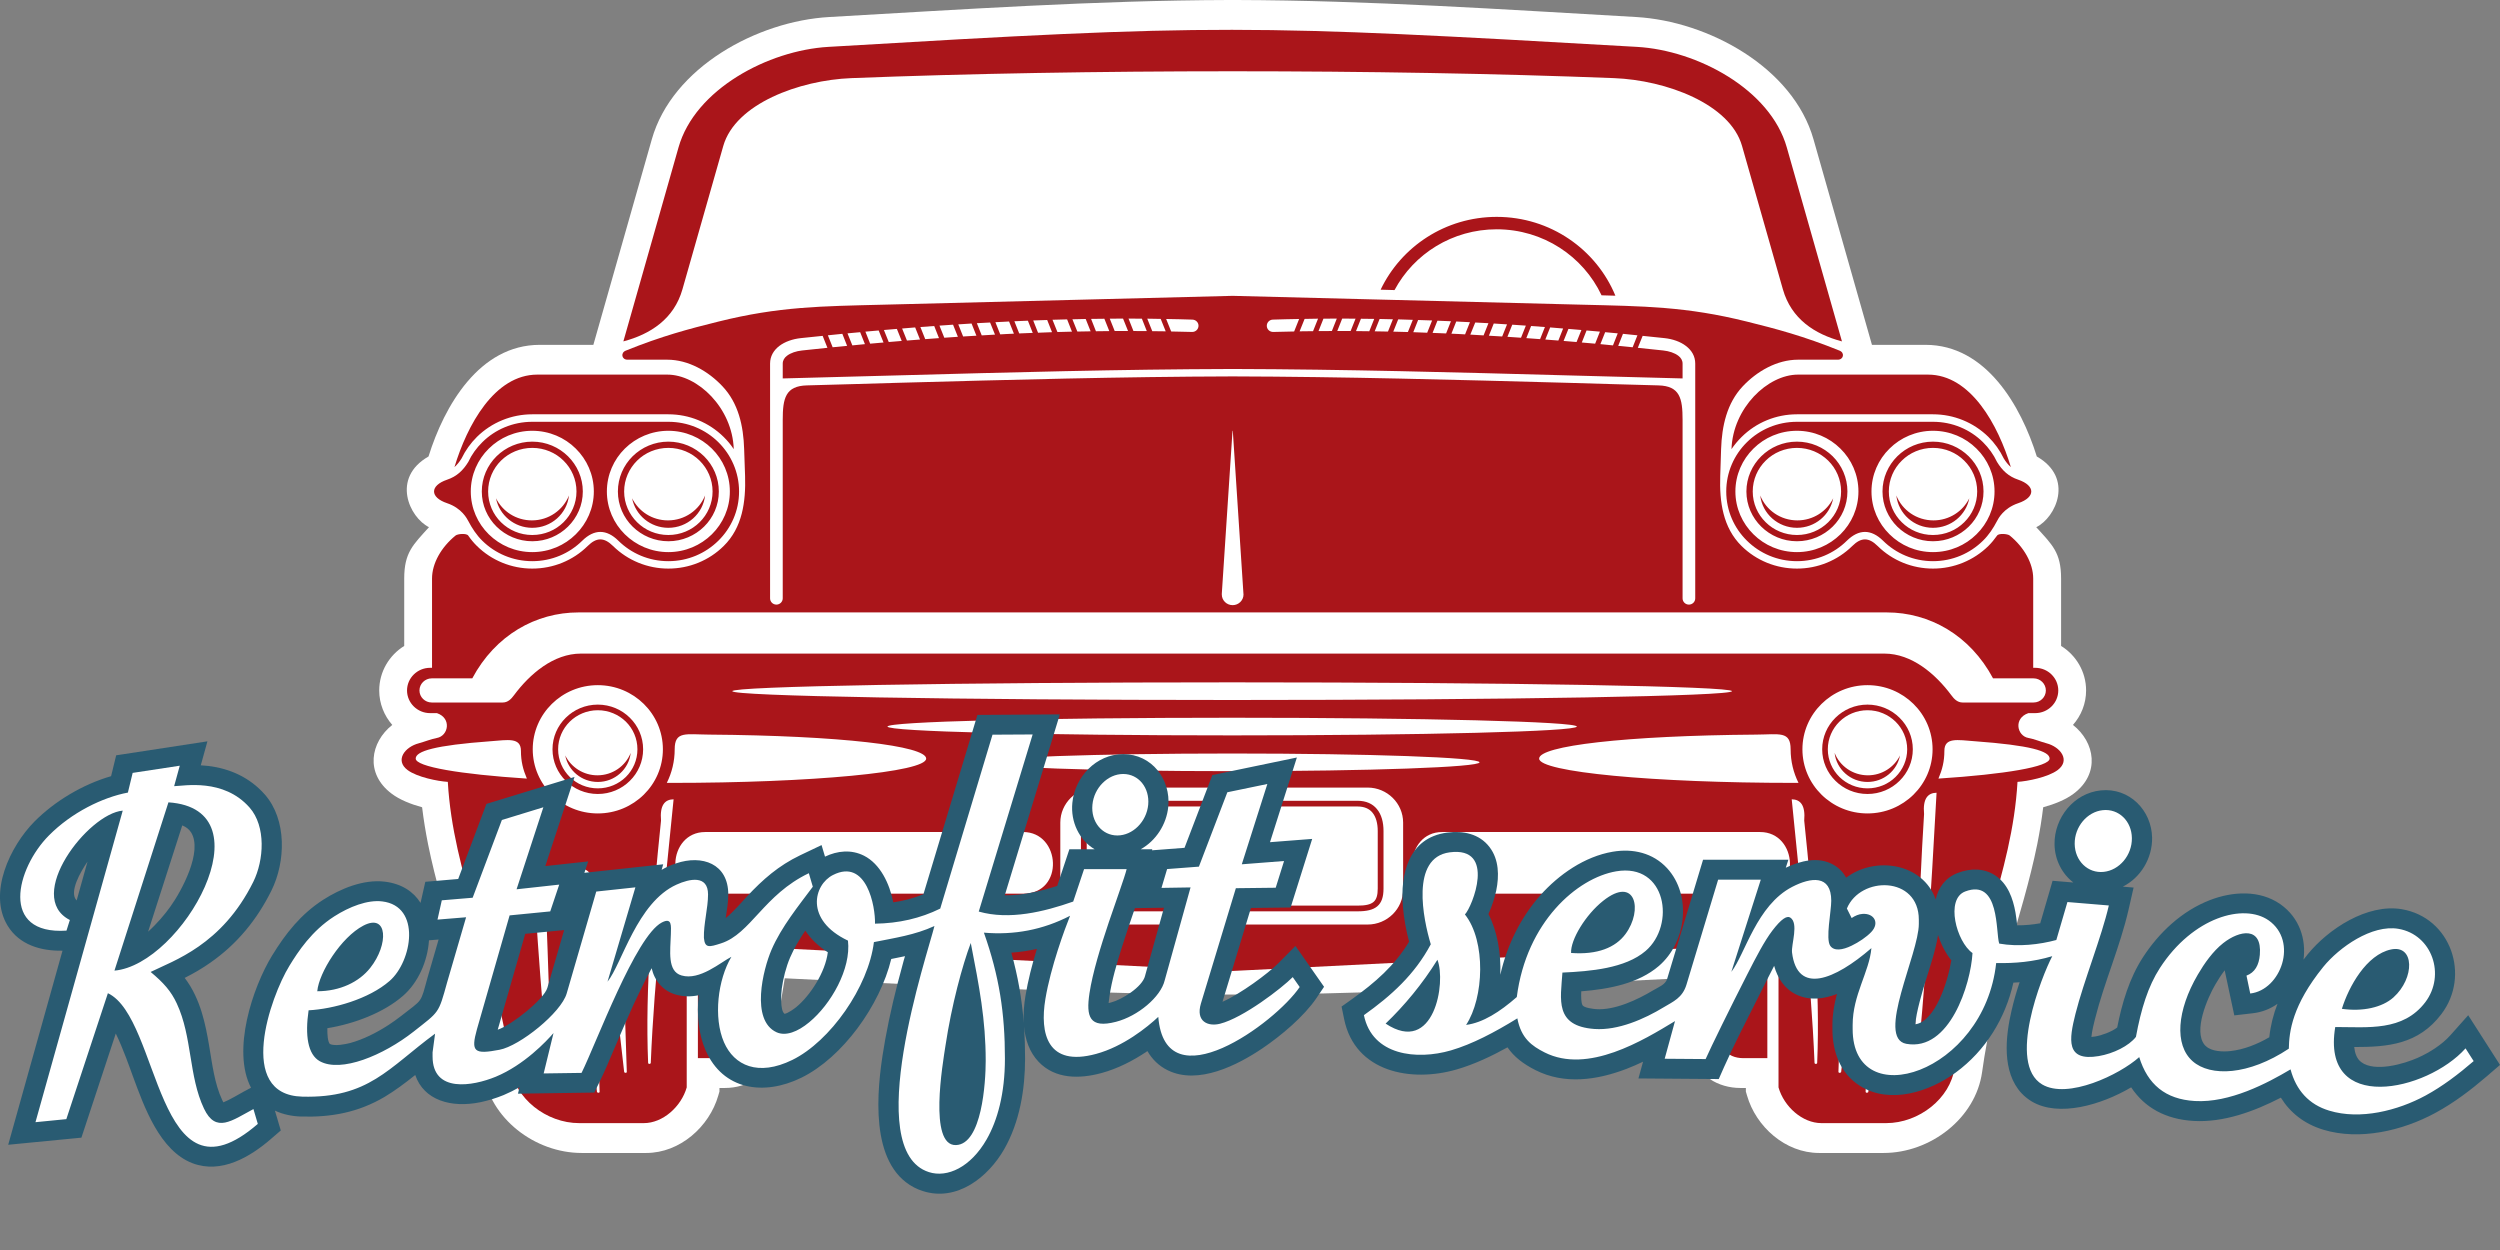
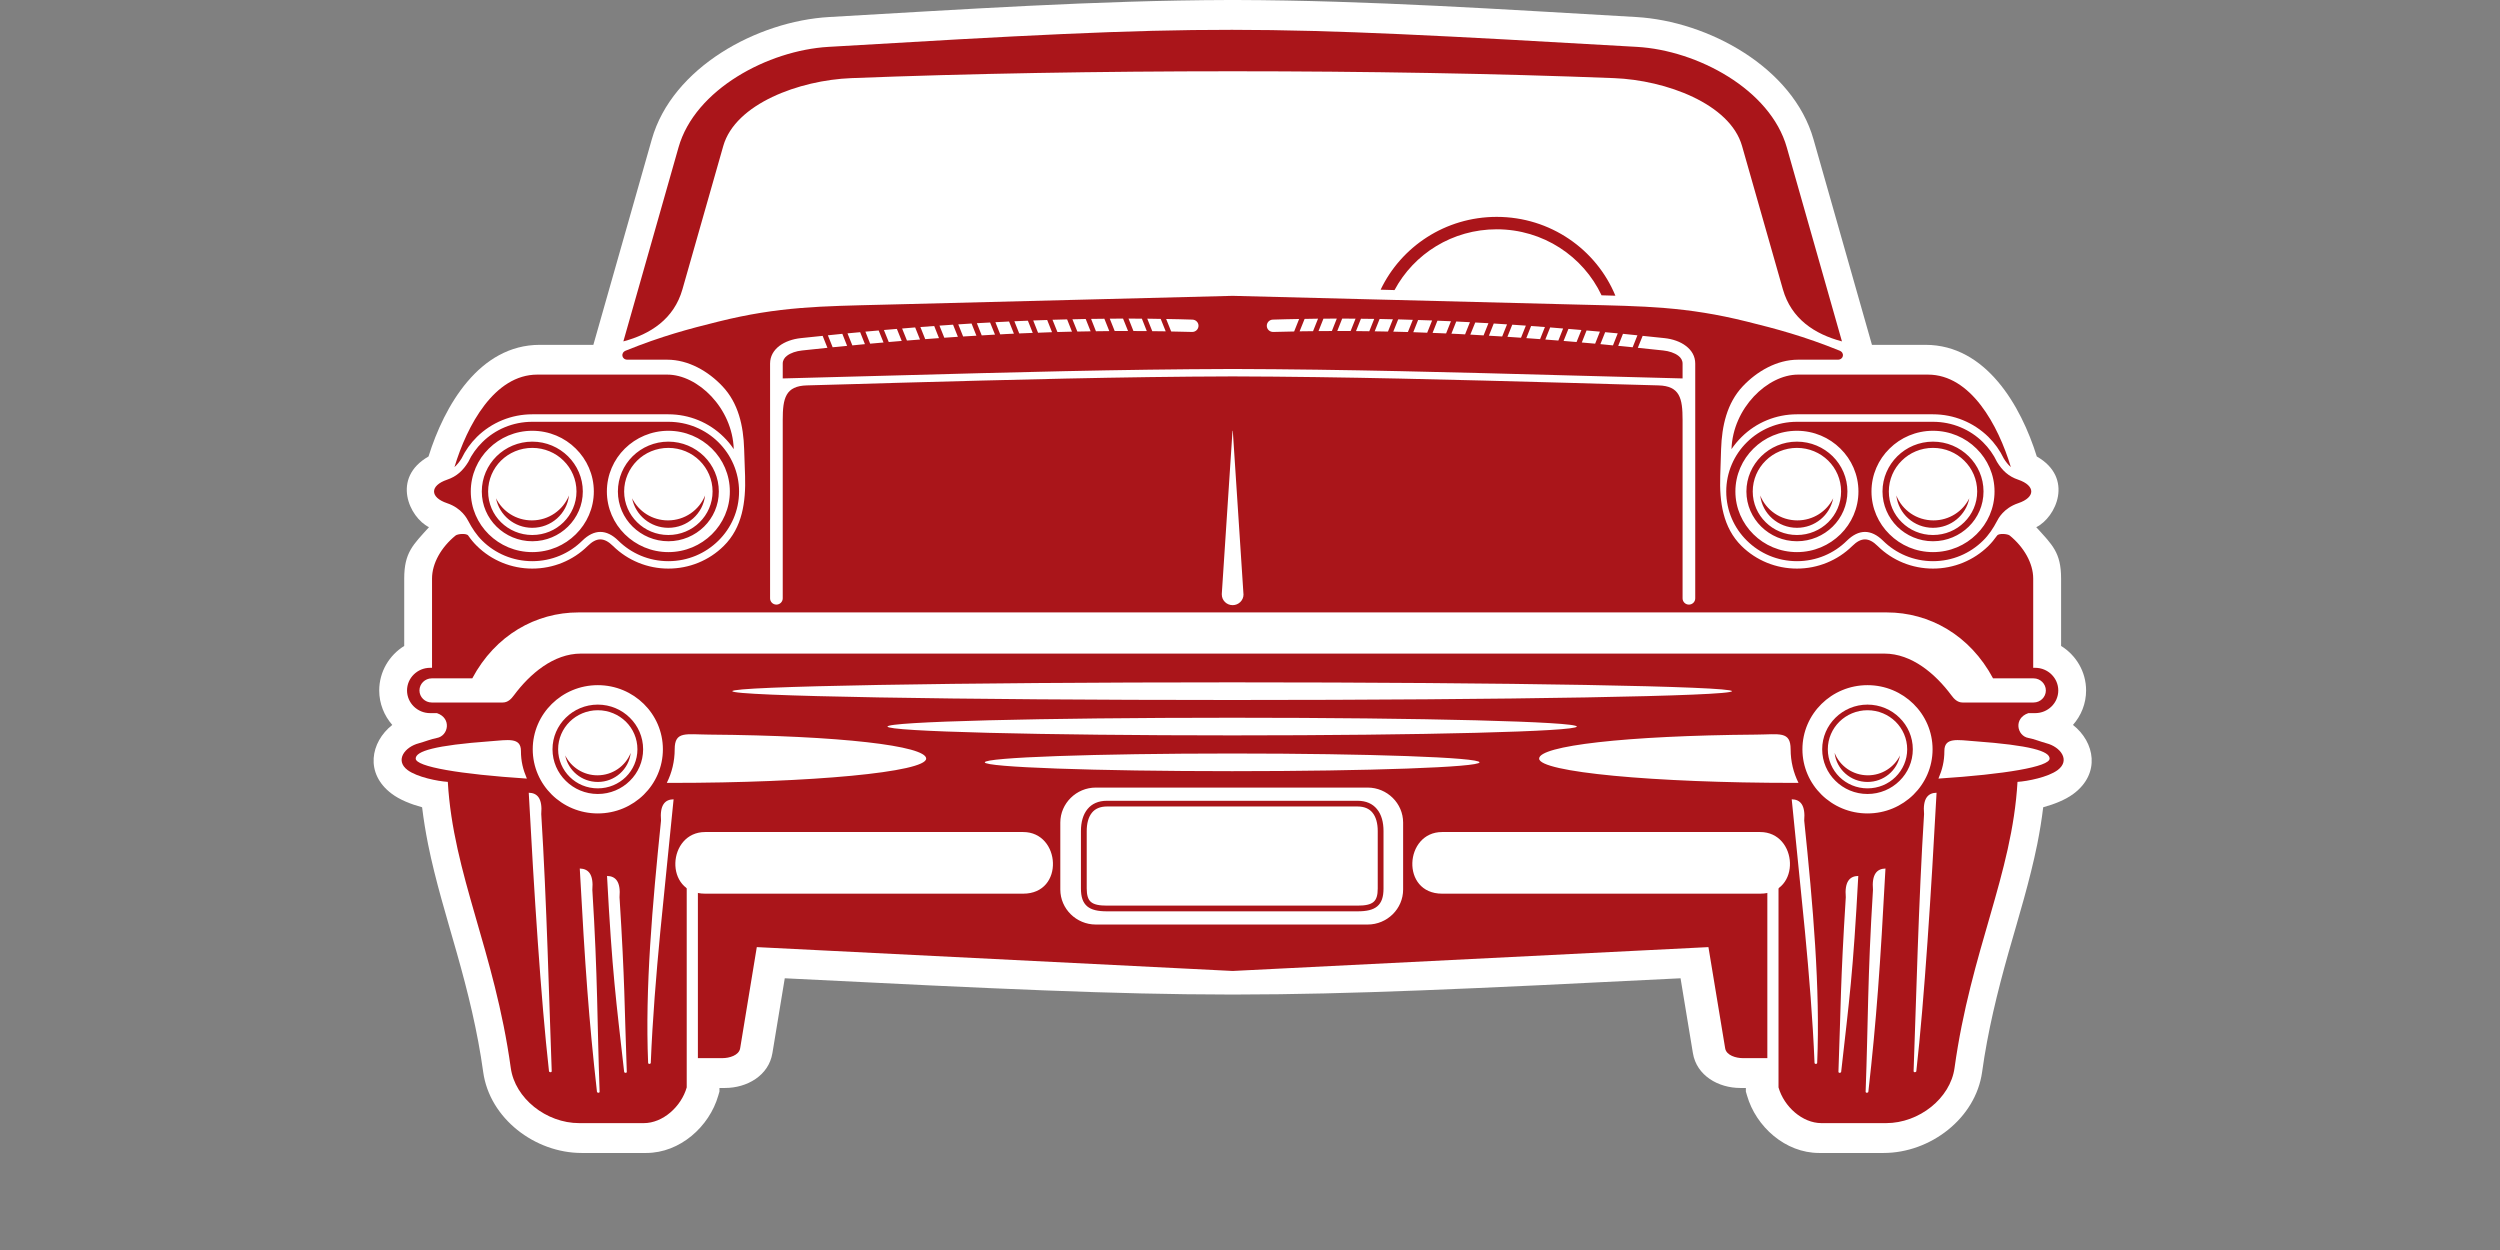
<svg xmlns="http://www.w3.org/2000/svg" width="32" height="16" viewBox="0 0 32 16" fill="none">
  <rect x="0" y="0" width="32" height="16" fill="#808080" stroke="none" />
  <path fill-rule="evenodd" clip-rule="evenodd" d="M5.485 5.843C5.005 6.117 5.24 6.624 5.491 6.748C5.286 6.975 5.174 7.072 5.174 7.406V8.268C4.982 8.387 4.854 8.598 4.854 8.838C4.854 9.006 4.917 9.16 5.021 9.279C4.741 9.5 4.669 9.901 5.013 10.159C5.113 10.235 5.256 10.293 5.403 10.333C5.422 10.491 5.448 10.649 5.479 10.805C5.573 11.274 5.716 11.733 5.846 12.193C5.99 12.7 6.113 13.2 6.185 13.722C6.267 14.317 6.848 14.758 7.445 14.758H8.272C8.703 14.758 9.08 14.421 9.194 14.023L9.209 13.972V13.926H9.281C9.559 13.926 9.84 13.769 9.887 13.479L10.045 12.522C12.775 12.659 14.263 12.728 15.729 12.73L15.756 12.73H15.8L15.826 12.73C17.293 12.728 18.781 12.659 21.511 12.522L21.669 13.479C21.716 13.769 21.997 13.926 22.275 13.926H22.347V13.972L22.362 14.023C22.476 14.421 22.852 14.758 23.284 14.758H24.11C24.707 14.758 25.288 14.317 25.371 13.722C25.443 13.2 25.566 12.7 25.709 12.193C25.84 11.733 25.982 11.274 26.077 10.805C26.108 10.649 26.134 10.491 26.153 10.333C26.299 10.293 26.442 10.235 26.543 10.159C26.887 9.901 26.815 9.5 26.534 9.279C26.639 9.16 26.702 9.006 26.702 8.838C26.702 8.598 26.574 8.387 26.382 8.268V7.406C26.382 7.072 26.27 6.975 26.064 6.748C26.316 6.624 26.551 6.117 26.071 5.843C25.87 5.197 25.422 4.414 24.647 4.414H23.961L23.213 1.784C22.951 0.862 21.863 0.271 20.944 0.218C19.246 0.121 17.528 0.005 15.826 0V1.26491e-05L15.778 6.45872e-05L15.729 1.26491e-05V0C14.028 0.005 12.31 0.121 10.612 0.218C9.693 0.271 8.604 0.862 8.343 1.784L7.595 4.414H6.909C6.134 4.414 5.686 5.197 5.485 5.843Z" fill="white" />
  <path fill-rule="evenodd" clip-rule="evenodd" d="M10.897 1C10.23 1.026 9.412 1.329 9.258 1.868L8.735 3.704C8.627 4.082 8.328 4.277 7.979 4.37L8.685 1.887C8.896 1.142 9.834 0.645 10.603 0.6C15.574 0.305 15.96 0.313 20.953 0.6C21.722 0.644 22.66 1.142 22.871 1.887L23.577 4.37C23.227 4.277 22.929 4.082 22.821 3.704L22.298 1.868C22.144 1.329 21.326 1.026 20.659 1C17.665 0.883 13.891 0.883 10.897 1ZM23.546 4.488C23.089 4.303 22.739 4.21 22.363 4.117C21.582 3.922 21.039 3.92 20.249 3.9L15.784 3.787V3.787L15.778 3.787L15.772 3.787V3.787L11.306 3.9C10.517 3.92 9.974 3.922 9.193 4.117C8.817 4.21 8.467 4.303 8.01 4.488C7.94 4.516 7.958 4.604 8.031 4.604H8.541C8.812 4.604 9.068 4.753 9.248 4.945C9.452 5.161 9.516 5.452 9.525 5.748L9.537 6.093C9.547 6.423 9.503 6.753 9.263 6.989C9.075 7.175 8.822 7.278 8.555 7.278C8.289 7.278 8.035 7.174 7.847 6.989C7.732 6.876 7.636 6.876 7.522 6.989C7.333 7.175 7.08 7.278 6.813 7.278C6.547 7.278 6.293 7.174 6.105 6.989C6.063 6.948 6.026 6.903 5.993 6.855C5.972 6.824 5.859 6.832 5.831 6.855C5.648 7.004 5.53 7.21 5.53 7.406V8.548H5.505C5.343 8.548 5.21 8.678 5.21 8.838C5.21 8.998 5.343 9.128 5.505 9.128H5.593C5.785 9.194 5.739 9.42 5.592 9.446C5.52 9.459 5.438 9.493 5.361 9.514C5.183 9.56 5.051 9.731 5.216 9.856C5.339 9.948 5.605 10 5.732 10.008C5.8 11.194 6.33 12.168 6.538 13.67C6.591 14.057 6.99 14.376 7.414 14.376H8.241C8.484 14.376 8.719 14.166 8.79 13.919V10.988H8.933V13.544H9.25C9.332 13.544 9.459 13.51 9.474 13.418L9.687 12.123L15.772 12.428V12.428L15.778 12.428L15.784 12.428V12.428L21.868 12.123L22.082 13.418C22.097 13.51 22.224 13.544 22.306 13.544H22.622V10.988H22.765V13.919C22.836 14.166 23.071 14.376 23.315 14.376H24.142C24.566 14.376 24.965 14.057 25.018 13.67C25.226 12.168 25.756 11.194 25.824 10.008C25.951 10 26.217 9.948 26.339 9.856C26.505 9.731 26.373 9.56 26.195 9.514C26.118 9.493 26.036 9.459 25.964 9.446C25.817 9.42 25.77 9.194 25.963 9.128H26.051C26.213 9.128 26.346 8.998 26.346 8.838C26.346 8.678 26.213 8.548 26.051 8.548H26.025V7.406C26.025 7.21 25.907 7.004 25.725 6.855C25.697 6.832 25.584 6.824 25.563 6.855C25.529 6.903 25.492 6.948 25.451 6.989C25.262 7.174 25.009 7.278 24.742 7.278C24.476 7.278 24.223 7.175 24.034 6.989C23.92 6.876 23.823 6.876 23.709 6.989C23.521 7.174 23.267 7.278 23.001 7.278C22.734 7.278 22.481 7.175 22.292 6.989C22.053 6.753 22.008 6.423 22.019 6.093L22.03 5.748C22.04 5.452 22.104 5.161 22.307 4.945C22.488 4.753 22.744 4.604 23.015 4.604H23.524C23.598 4.604 23.616 4.516 23.546 4.488ZM8.541 4.795H6.878C6.329 4.795 5.979 5.442 5.817 5.979C5.852 5.948 5.881 5.911 5.908 5.868C5.957 5.766 6.024 5.672 6.105 5.592C6.293 5.407 6.547 5.303 6.813 5.303H8.555C8.822 5.303 9.075 5.407 9.263 5.593C9.312 5.641 9.355 5.693 9.392 5.749C9.375 5.222 8.931 4.795 8.541 4.795ZM6.813 5.399C6.564 5.399 6.337 5.498 6.174 5.66C6.1 5.733 6.038 5.818 5.994 5.913C5.927 6.022 5.846 6.099 5.723 6.14C5.5 6.216 5.5 6.366 5.723 6.441C5.911 6.504 5.978 6.64 5.994 6.669C6.042 6.761 6.1 6.849 6.173 6.921C6.337 7.083 6.564 7.183 6.813 7.183C7.063 7.183 7.289 7.083 7.453 6.921C7.607 6.77 7.764 6.772 7.915 6.921C8.079 7.083 8.305 7.183 8.555 7.183C8.805 7.183 9.031 7.083 9.195 6.921C9.359 6.76 9.46 6.537 9.46 6.291C9.46 6.045 9.358 5.821 9.195 5.66C9.031 5.498 8.805 5.399 8.555 5.399H6.813ZM6.813 5.514C6.596 5.514 6.399 5.601 6.257 5.742C6.114 5.882 6.026 6.077 6.026 6.291C6.026 6.505 6.114 6.699 6.256 6.839C6.399 6.98 6.596 7.067 6.813 7.067C7.031 7.067 7.228 6.98 7.37 6.839C7.512 6.699 7.601 6.505 7.601 6.291C7.601 6.076 7.512 5.882 7.37 5.742C7.228 5.601 7.031 5.514 6.813 5.514ZM8.555 5.514C8.338 5.514 8.141 5.601 7.998 5.742C7.856 5.882 7.768 6.077 7.768 6.291C7.768 6.505 7.856 6.699 7.998 6.839C8.141 6.98 8.338 7.067 8.555 7.067C8.772 7.067 8.969 6.98 9.112 6.839C9.254 6.699 9.342 6.505 9.342 6.291C9.342 6.076 9.254 5.882 9.112 5.742C8.969 5.601 8.772 5.514 8.555 5.514ZM6.813 5.653C6.635 5.653 6.473 5.725 6.356 5.84C6.239 5.956 6.167 6.115 6.167 6.291C6.167 6.467 6.239 6.626 6.356 6.741C6.473 6.856 6.635 6.928 6.813 6.928C6.992 6.928 7.153 6.856 7.27 6.741C7.387 6.626 7.46 6.467 7.46 6.291C7.46 6.115 7.387 5.956 7.27 5.84C7.153 5.725 6.992 5.653 6.813 5.653ZM6.349 6.378C6.391 6.594 6.583 6.756 6.813 6.756C7.057 6.756 7.257 6.575 7.283 6.342C7.208 6.529 7.024 6.661 6.808 6.661C6.606 6.661 6.432 6.546 6.349 6.378ZM6.413 5.896C6.516 5.795 6.657 5.733 6.813 5.733C6.969 5.733 7.111 5.795 7.213 5.896C7.316 5.997 7.379 6.137 7.379 6.291C7.379 6.445 7.315 6.584 7.213 6.685C7.111 6.786 6.969 6.848 6.813 6.848C6.657 6.848 6.516 6.786 6.413 6.685C6.311 6.584 6.248 6.445 6.248 6.291C6.248 6.137 6.311 5.997 6.413 5.896ZM8.555 5.653C8.377 5.653 8.215 5.725 8.098 5.84C7.981 5.956 7.909 6.115 7.909 6.291C7.909 6.467 7.981 6.626 8.098 6.741C8.215 6.856 8.377 6.928 8.555 6.928C8.733 6.928 8.895 6.856 9.012 6.741C9.129 6.626 9.201 6.467 9.201 6.291C9.201 6.115 9.129 5.956 9.012 5.84C8.895 5.725 8.733 5.653 8.555 5.653ZM8.091 6.378C8.133 6.594 8.325 6.756 8.555 6.756C8.798 6.756 8.999 6.575 9.025 6.342C8.95 6.529 8.766 6.661 8.55 6.661C8.348 6.661 8.174 6.546 8.091 6.378ZM8.155 5.896C8.257 5.795 8.399 5.733 8.555 5.733C8.711 5.733 8.853 5.795 8.955 5.896C9.057 5.997 9.121 6.137 9.121 6.291C9.121 6.445 9.057 6.584 8.955 6.685C8.853 6.786 8.711 6.848 8.555 6.848C8.399 6.848 8.257 6.786 8.155 6.685C8.053 6.584 7.989 6.445 7.989 6.291C7.989 6.137 8.053 5.997 8.155 5.896ZM23.015 4.795H24.678C25.227 4.795 25.577 5.442 25.739 5.979C25.704 5.948 25.674 5.911 25.648 5.868C25.599 5.766 25.532 5.672 25.451 5.592C25.262 5.407 25.009 5.303 24.742 5.303H23.001C22.734 5.303 22.481 5.407 22.293 5.593C22.244 5.641 22.201 5.693 22.163 5.749C22.181 5.222 22.625 4.795 23.015 4.795ZM24.742 5.399C24.992 5.399 25.218 5.498 25.382 5.66C25.456 5.733 25.517 5.818 25.562 5.913C25.628 6.022 25.71 6.099 25.833 6.14C26.056 6.216 26.056 6.366 25.833 6.441C25.645 6.504 25.577 6.64 25.562 6.669C25.514 6.761 25.456 6.849 25.382 6.921C25.218 7.083 24.992 7.183 24.742 7.183C24.493 7.183 24.266 7.083 24.103 6.921C23.949 6.77 23.792 6.772 23.64 6.921C23.477 7.083 23.25 7.183 23.001 7.183C22.751 7.183 22.525 7.083 22.361 6.921C22.197 6.76 22.096 6.537 22.096 6.291C22.096 6.045 22.197 5.821 22.361 5.66C22.525 5.498 22.751 5.399 23.001 5.399H24.742ZM24.742 5.514C24.96 5.514 25.157 5.601 25.299 5.742C25.442 5.882 25.53 6.077 25.53 6.291C25.53 6.505 25.442 6.699 25.299 6.839C25.157 6.98 24.96 7.067 24.742 7.067C24.525 7.067 24.328 6.98 24.186 6.839C24.043 6.699 23.955 6.505 23.955 6.291C23.955 6.076 24.043 5.882 24.186 5.742C24.328 5.601 24.525 5.514 24.742 5.514ZM23.001 5.514C23.218 5.514 23.415 5.601 23.557 5.742C23.7 5.882 23.788 6.077 23.788 6.291C23.788 6.505 23.7 6.699 23.558 6.839C23.415 6.98 23.218 7.067 23.001 7.067C22.783 7.067 22.586 6.98 22.444 6.839C22.302 6.699 22.213 6.505 22.213 6.291C22.213 6.076 22.302 5.882 22.444 5.742C22.586 5.601 22.783 5.514 23.001 5.514ZM24.742 5.653C24.921 5.653 25.082 5.725 25.199 5.84C25.317 5.956 25.389 6.115 25.389 6.291C25.389 6.467 25.317 6.626 25.2 6.741C25.082 6.856 24.921 6.928 24.742 6.928C24.564 6.928 24.402 6.856 24.285 6.741C24.169 6.626 24.096 6.467 24.096 6.291C24.096 6.115 24.169 5.956 24.286 5.84C24.402 5.725 24.564 5.653 24.742 5.653ZM25.207 6.378C25.165 6.594 24.973 6.756 24.742 6.756C24.499 6.756 24.299 6.575 24.273 6.342C24.347 6.529 24.532 6.661 24.748 6.661C24.95 6.661 25.124 6.546 25.207 6.378ZM25.142 5.896C25.04 5.795 24.899 5.733 24.742 5.733C24.586 5.733 24.445 5.795 24.343 5.896C24.24 5.997 24.177 6.137 24.177 6.291C24.177 6.445 24.24 6.584 24.343 6.685C24.445 6.786 24.586 6.848 24.742 6.848C24.899 6.848 25.04 6.786 25.142 6.685C25.245 6.584 25.308 6.445 25.308 6.291C25.308 6.137 25.245 5.997 25.142 5.896ZM23.001 5.653C23.179 5.653 23.341 5.725 23.458 5.84C23.575 5.956 23.647 6.115 23.647 6.291C23.647 6.467 23.575 6.626 23.458 6.741C23.341 6.856 23.179 6.928 23.001 6.928C22.822 6.928 22.661 6.856 22.544 6.741C22.427 6.626 22.354 6.467 22.354 6.291C22.354 6.115 22.427 5.956 22.544 5.84C22.661 5.725 22.822 5.653 23.001 5.653ZM23.465 6.378C23.423 6.594 23.231 6.756 23.001 6.756C22.758 6.756 22.557 6.575 22.531 6.342C22.605 6.529 22.79 6.661 23.006 6.661C23.208 6.661 23.382 6.546 23.465 6.378ZM23.401 5.896C23.298 5.795 23.157 5.733 23.001 5.733C22.845 5.733 22.703 5.795 22.601 5.896C22.498 5.997 22.435 6.137 22.435 6.291C22.435 6.445 22.498 6.584 22.601 6.685C22.703 6.786 22.845 6.848 23.001 6.848C23.157 6.848 23.298 6.786 23.401 6.685C23.503 6.584 23.566 6.445 23.566 6.291C23.566 6.137 23.503 5.997 23.401 5.896ZM19.158 2.776C19.845 2.776 20.433 3.193 20.677 3.785C20.619 3.783 20.56 3.781 20.5 3.78C20.265 3.281 19.752 2.935 19.158 2.935C18.59 2.935 18.097 3.25 17.85 3.713L17.672 3.708C17.934 3.158 18.5 2.776 19.158 2.776Z" fill="#AA151A" />
  <path fill-rule="evenodd" clip-rule="evenodd" d="M23.904 8.77C24.364 8.77 24.737 9.138 24.737 9.591C24.737 10.044 24.364 10.412 23.904 10.412C23.444 10.412 23.071 10.044 23.071 9.591C23.071 9.138 23.444 8.77 23.904 8.77ZM15.916 7.601L15.917 7.609C15.917 7.685 15.854 7.746 15.778 7.746C15.701 7.746 15.639 7.685 15.639 7.609C15.639 7.606 15.639 7.604 15.639 7.601H15.639L15.776 5.517C15.776 5.511 15.78 5.513 15.78 5.517L15.916 7.599L15.916 7.601ZM23.094 10.504C23.111 10.305 23.045 10.233 22.934 10.231C23.042 11.357 23.18 12.487 23.226 13.604C23.226 13.622 23.259 13.624 23.26 13.604C23.3 12.651 23.206 11.587 23.094 10.504ZM23.626 11.485C23.609 11.286 23.675 11.214 23.786 11.212C23.719 12.468 23.671 12.794 23.567 13.719C23.565 13.736 23.532 13.738 23.532 13.719C23.565 12.829 23.556 12.604 23.626 11.485ZM23.974 11.391C23.957 11.191 24.023 11.12 24.134 11.117C24.067 12.373 24.019 13.049 23.915 13.974C23.913 13.991 23.88 13.993 23.88 13.974C23.913 13.084 23.904 12.509 23.974 11.391ZM24.628 10.42C24.61 10.221 24.677 10.149 24.788 10.147C24.72 11.403 24.633 12.786 24.529 13.711C24.527 13.728 24.494 13.73 24.494 13.711C24.527 12.821 24.557 11.539 24.628 10.42ZM8.461 10.504C8.444 10.305 8.51 10.233 8.622 10.231C8.514 11.357 8.375 12.487 8.33 13.604C8.329 13.622 8.297 13.624 8.296 13.604C8.256 12.651 8.35 11.587 8.461 10.504ZM7.93 11.485C7.947 11.286 7.881 11.214 7.77 11.212C7.837 12.468 7.885 12.794 7.989 13.719C7.991 13.736 8.024 13.738 8.023 13.719C7.991 12.829 8 12.604 7.93 11.485ZM7.582 11.391C7.599 11.191 7.533 11.12 7.421 11.117C7.489 12.373 7.537 13.049 7.641 13.974C7.643 13.991 7.676 13.993 7.675 13.974C7.643 13.084 7.652 12.509 7.582 11.391ZM6.928 10.42C6.945 10.221 6.879 10.149 6.768 10.147C6.835 11.403 6.923 12.786 7.027 13.711C7.029 13.728 7.062 13.73 7.062 13.711C7.029 12.821 6.998 11.539 6.928 10.42ZM9.857 7.659C9.857 7.703 9.893 7.739 9.938 7.739C9.982 7.739 10.019 7.703 10.019 7.659V5.374C10.019 5.099 10.053 4.94 10.329 4.933C10.744 4.923 11.078 4.911 11.492 4.9C12.925 4.861 14.355 4.822 15.778 4.818C17.201 4.822 18.631 4.861 20.064 4.9C20.478 4.911 20.812 4.923 21.227 4.933C21.503 4.94 21.537 5.099 21.537 5.374V7.659C21.537 7.703 21.573 7.739 21.618 7.739C21.663 7.739 21.699 7.703 21.699 7.659V4.654C21.699 4.559 21.653 4.484 21.581 4.429C21.509 4.373 21.409 4.339 21.306 4.328C21.212 4.318 21.119 4.308 21.026 4.299L20.964 4.452C21.072 4.463 21.18 4.474 21.289 4.486C21.364 4.494 21.435 4.517 21.483 4.554C21.516 4.579 21.537 4.613 21.537 4.654V4.844C21.048 4.832 20.557 4.818 20.067 4.805C18.637 4.766 17.21 4.727 15.786 4.723L15.784 4.723L15.778 4.723L15.772 4.723L15.77 4.723C14.346 4.727 12.919 4.766 11.489 4.805C10.998 4.818 10.508 4.832 10.019 4.844V4.654C10.019 4.613 10.04 4.579 10.073 4.554C10.121 4.517 10.192 4.494 10.267 4.486C10.376 4.474 10.484 4.463 10.591 4.452L10.53 4.299C10.437 4.308 10.344 4.318 10.25 4.328C10.147 4.339 10.047 4.373 9.974 4.429C9.903 4.484 9.857 4.559 9.857 4.654V7.659ZM20.898 4.445C20.836 4.439 20.774 4.433 20.713 4.427L20.774 4.273C20.836 4.279 20.897 4.286 20.959 4.292L20.898 4.445ZM20.646 4.421C20.592 4.415 20.538 4.41 20.485 4.405L20.546 4.252L20.707 4.267L20.646 4.421ZM20.418 4.399C20.361 4.394 20.304 4.389 20.247 4.384L20.308 4.23C20.365 4.235 20.422 4.24 20.479 4.245L20.418 4.399ZM20.18 4.378L20.014 4.364L20.076 4.21C20.131 4.215 20.186 4.22 20.242 4.224L20.18 4.378ZM19.947 4.359C19.891 4.354 19.836 4.35 19.78 4.346L19.842 4.191C19.897 4.196 19.953 4.2 20.008 4.205L19.947 4.359ZM19.713 4.341C19.654 4.336 19.595 4.332 19.537 4.328L19.598 4.173C19.657 4.177 19.716 4.182 19.775 4.186L19.713 4.341ZM19.469 4.323C19.411 4.319 19.353 4.315 19.295 4.311L19.357 4.156C19.415 4.16 19.473 4.164 19.531 4.168L19.469 4.323ZM19.228 4.307C19.171 4.303 19.114 4.3 19.058 4.297L19.12 4.141C19.176 4.145 19.233 4.148 19.29 4.152L19.228 4.307ZM18.99 4.293C18.933 4.289 18.877 4.286 18.82 4.283L18.883 4.128C18.939 4.131 18.995 4.134 19.052 4.137L18.99 4.293ZM18.753 4.28L18.684 4.276L18.578 4.271L18.64 4.115L18.691 4.118L18.815 4.124L18.753 4.28ZM18.51 4.268C18.452 4.266 18.394 4.263 18.337 4.261L18.399 4.105C18.457 4.107 18.514 4.11 18.572 4.112L18.51 4.268ZM18.268 4.259C18.209 4.256 18.149 4.254 18.09 4.252L18.152 4.096C18.212 4.098 18.271 4.1 18.331 4.102L18.268 4.259ZM18.021 4.25C17.959 4.249 17.897 4.247 17.834 4.245L17.897 4.088C17.959 4.09 18.021 4.092 18.084 4.094L18.021 4.25ZM17.766 4.244C17.709 4.243 17.653 4.242 17.596 4.241L17.659 4.083C17.715 4.084 17.772 4.085 17.829 4.087L17.766 4.244ZM17.527 4.24C17.471 4.239 17.414 4.238 17.357 4.238L17.42 4.08C17.477 4.08 17.533 4.081 17.59 4.082L17.527 4.24ZM17.288 4.237C17.231 4.237 17.174 4.237 17.117 4.237L17.18 4.078C17.237 4.079 17.294 4.079 17.351 4.079L17.288 4.237ZM17.048 4.237C16.991 4.237 16.934 4.238 16.877 4.238L16.94 4.079C16.997 4.079 17.054 4.078 17.111 4.078L17.048 4.237ZM16.807 4.239C16.75 4.239 16.692 4.24 16.635 4.241L16.699 4.082C16.756 4.081 16.813 4.08 16.871 4.079L16.807 4.239ZM16.565 4.243C16.476 4.244 16.387 4.247 16.298 4.249C16.253 4.25 16.216 4.216 16.215 4.172C16.214 4.128 16.249 4.092 16.293 4.091C16.405 4.087 16.517 4.085 16.629 4.083L16.565 4.243ZM10.658 4.445C10.72 4.439 10.782 4.433 10.843 4.427L10.782 4.273C10.72 4.279 10.659 4.286 10.597 4.292L10.658 4.445ZM10.91 4.421C10.964 4.415 11.018 4.41 11.071 4.405L11.01 4.252L10.848 4.267L10.91 4.421ZM11.138 4.399C11.195 4.394 11.252 4.389 11.309 4.384L11.247 4.23C11.191 4.235 11.134 4.24 11.077 4.245L11.138 4.399ZM11.376 4.378L11.542 4.364L11.48 4.21C11.425 4.215 11.37 4.219 11.314 4.224L11.376 4.378ZM11.609 4.359C11.665 4.354 11.72 4.35 11.776 4.346L11.714 4.191C11.659 4.196 11.603 4.2 11.547 4.205L11.609 4.359ZM11.843 4.341C11.902 4.336 11.961 4.332 12.019 4.328L11.958 4.173C11.899 4.177 11.84 4.182 11.781 4.186L11.843 4.341ZM12.087 4.323C12.145 4.319 12.203 4.315 12.261 4.311L12.199 4.156C12.141 4.16 12.083 4.164 12.025 4.168L12.087 4.323ZM12.328 4.307C12.385 4.303 12.442 4.3 12.498 4.297L12.436 4.141C12.38 4.145 12.323 4.148 12.266 4.152L12.328 4.307ZM12.566 4.293C12.623 4.289 12.679 4.286 12.736 4.283L12.673 4.128C12.617 4.131 12.56 4.134 12.504 4.137L12.566 4.293ZM12.803 4.28L12.872 4.276L12.978 4.271L12.916 4.115L12.865 4.118L12.741 4.124L12.803 4.28ZM13.046 4.268C13.104 4.266 13.162 4.263 13.219 4.261L13.157 4.105C13.099 4.107 13.041 4.11 12.984 4.112L13.046 4.268ZM13.287 4.259C13.347 4.256 13.407 4.254 13.466 4.252L13.404 4.096C13.344 4.098 13.285 4.1 13.225 4.102L13.287 4.259ZM13.535 4.25C13.597 4.249 13.659 4.247 13.721 4.245L13.659 4.088C13.597 4.09 13.534 4.092 13.472 4.093L13.535 4.25ZM13.79 4.244C13.847 4.243 13.903 4.242 13.96 4.241L13.897 4.083C13.84 4.084 13.784 4.085 13.727 4.087L13.79 4.244ZM14.028 4.24C14.085 4.239 14.142 4.238 14.199 4.238L14.136 4.08C14.079 4.08 14.022 4.081 13.966 4.082L14.028 4.24ZM14.268 4.237C14.325 4.237 14.382 4.237 14.439 4.237L14.375 4.078C14.319 4.079 14.262 4.079 14.205 4.079L14.268 4.237ZM14.508 4.237C14.565 4.237 14.622 4.238 14.679 4.238L14.616 4.079C14.559 4.079 14.502 4.078 14.445 4.078L14.508 4.237ZM14.749 4.239C14.806 4.239 14.864 4.24 14.921 4.241L14.857 4.082C14.8 4.081 14.743 4.08 14.685 4.079L14.749 4.239ZM14.991 4.243C15.08 4.244 15.169 4.247 15.258 4.249C15.303 4.25 15.339 4.216 15.341 4.172C15.342 4.128 15.307 4.092 15.262 4.091C15.151 4.087 15.039 4.085 14.927 4.083L14.991 4.243ZM14.169 10.25H17.376C17.488 10.25 17.569 10.289 17.623 10.354C17.684 10.425 17.709 10.527 17.709 10.637V11.373C17.709 11.481 17.685 11.553 17.629 11.601C17.574 11.647 17.493 11.665 17.376 11.665H14.169C14.053 11.665 13.971 11.647 13.916 11.601C13.86 11.553 13.836 11.481 13.836 11.373V10.637C13.836 10.526 13.862 10.425 13.922 10.354C13.976 10.289 14.057 10.25 14.169 10.25ZM17.376 10.323H14.169C14.081 10.323 14.019 10.352 13.979 10.4C13.931 10.457 13.91 10.542 13.91 10.637V11.373C13.91 11.458 13.927 11.514 13.964 11.545C14.004 11.579 14.07 11.592 14.169 11.592H17.376C17.475 11.592 17.541 11.579 17.581 11.545C17.619 11.513 17.635 11.458 17.635 11.373V10.637C17.635 10.542 17.614 10.457 17.566 10.4C17.526 10.352 17.464 10.323 17.376 10.323ZM15.772 8.96C19.305 8.96 22.169 8.91 22.169 8.847C22.169 8.785 19.305 8.734 15.772 8.734C12.238 8.734 9.374 8.785 9.374 8.847C9.374 8.91 12.238 8.96 15.772 8.96ZM15.772 9.413C18.208 9.413 20.183 9.363 20.183 9.3C20.183 9.237 18.208 9.187 15.772 9.187C13.335 9.187 11.36 9.237 11.36 9.3C11.36 9.363 13.335 9.413 15.772 9.413ZM15.772 9.871C17.52 9.871 18.938 9.82 18.938 9.758C18.938 9.695 17.52 9.645 15.772 9.645C14.023 9.645 12.605 9.695 12.605 9.758C12.605 9.82 14.023 9.871 15.772 9.871ZM15.772 7.839H7.404C6.861 7.839 6.341 8.128 6.045 8.683H5.526C5.44 8.683 5.369 8.753 5.369 8.838C5.369 8.923 5.44 8.992 5.526 8.992H6.436C6.5 8.992 6.544 8.947 6.579 8.899C6.782 8.626 7.085 8.366 7.436 8.366H15.772H15.784H24.12C24.471 8.366 24.774 8.626 24.977 8.899C25.012 8.947 25.056 8.992 25.12 8.992H26.03C26.116 8.992 26.187 8.923 26.187 8.838C26.187 8.753 26.116 8.683 26.03 8.683H25.511C25.215 8.128 24.695 7.839 24.152 7.839H15.784H15.772ZM13.097 10.65H9.026C8.543 10.65 8.492 11.439 9.026 11.439H13.097C13.63 11.439 13.579 10.65 13.097 10.65ZM18.459 10.65H22.53C23.013 10.65 23.064 11.439 22.53 11.439H18.459C17.926 11.439 17.976 10.65 18.459 10.65ZM14.026 10.081H17.506C17.756 10.081 17.96 10.283 17.96 10.529V11.386C17.96 11.633 17.756 11.834 17.506 11.834H14.026C13.777 11.834 13.572 11.633 13.572 11.386V10.529C13.572 10.283 13.777 10.081 14.026 10.081ZM7.652 8.77C7.192 8.77 6.819 9.138 6.819 9.591C6.819 10.044 7.192 10.412 7.652 10.412C8.112 10.412 8.485 10.044 8.485 9.591C8.485 9.138 8.112 8.77 7.652 8.77ZM7.235 9.67C7.273 9.863 7.445 10.009 7.652 10.009C7.87 10.009 8.05 9.846 8.073 9.637C8.007 9.805 7.841 9.924 7.647 9.924C7.466 9.924 7.31 9.82 7.235 9.67ZM7.652 9.019C7.492 9.019 7.347 9.083 7.242 9.187C7.137 9.29 7.072 9.433 7.072 9.591C7.072 9.749 7.137 9.892 7.242 9.995C7.347 10.099 7.492 10.163 7.652 10.163C7.812 10.163 7.957 10.099 8.062 9.995C8.167 9.892 8.232 9.749 8.232 9.591C8.232 9.433 8.167 9.29 8.062 9.187C7.957 9.083 7.812 9.019 7.652 9.019ZM7.293 9.237C7.385 9.147 7.512 9.091 7.652 9.091C7.792 9.091 7.919 9.147 8.011 9.237C8.103 9.328 8.159 9.453 8.159 9.591C8.159 9.729 8.103 9.854 8.011 9.945C7.919 10.035 7.792 10.091 7.652 10.091C7.512 10.091 7.385 10.036 7.293 9.945C7.201 9.854 7.144 9.729 7.144 9.591C7.144 9.453 7.201 9.328 7.293 9.237ZM6.277 9.488C5.566 9.54 5.32 9.615 5.321 9.71C5.322 9.814 5.885 9.91 6.744 9.966C6.695 9.851 6.668 9.745 6.668 9.612C6.668 9.435 6.503 9.471 6.277 9.488ZM8.535 10.021L8.588 10.021C10.393 10.021 11.855 9.882 11.855 9.71C11.855 9.547 10.758 9.416 9.079 9.403C8.778 9.401 8.636 9.354 8.636 9.591C8.636 9.745 8.6 9.891 8.535 10.021ZM24.32 9.67C24.283 9.863 24.111 10.009 23.904 10.009C23.686 10.009 23.506 9.846 23.483 9.637C23.549 9.805 23.715 9.924 23.909 9.924C24.09 9.924 24.246 9.82 24.32 9.67ZM23.904 9.019C24.064 9.019 24.209 9.083 24.314 9.187C24.419 9.29 24.484 9.433 24.484 9.591C24.484 9.749 24.419 9.892 24.314 9.995C24.209 10.099 24.064 10.163 23.904 10.163C23.744 10.163 23.599 10.099 23.494 9.995C23.389 9.892 23.324 9.749 23.324 9.591C23.324 9.433 23.389 9.29 23.494 9.187C23.599 9.083 23.744 9.019 23.904 9.019ZM24.263 9.237C24.171 9.147 24.044 9.091 23.904 9.091C23.764 9.091 23.637 9.147 23.545 9.237C23.453 9.328 23.396 9.453 23.396 9.591C23.396 9.729 23.453 9.854 23.545 9.945C23.637 10.035 23.764 10.091 23.904 10.091C24.044 10.091 24.171 10.036 24.263 9.945C24.355 9.854 24.412 9.729 24.412 9.591C24.412 9.453 24.355 9.328 24.263 9.237ZM25.279 9.488C25.99 9.54 26.236 9.615 26.235 9.71C26.234 9.814 25.671 9.91 24.812 9.966C24.861 9.851 24.888 9.745 24.888 9.612C24.888 9.435 25.053 9.471 25.279 9.488ZM23.021 10.021L22.968 10.021C21.163 10.021 19.701 9.882 19.701 9.71C19.701 9.547 20.798 9.416 22.477 9.403C22.777 9.401 22.92 9.354 22.92 9.591C22.92 9.745 22.956 9.891 23.021 10.021Z" fill="white" />
-   <path fill-rule="evenodd" clip-rule="evenodd" d="M14.012 10.871C13.815 10.754 13.702 10.521 13.726 10.277C13.757 9.946 14.03 9.653 14.377 9.653C14.745 9.653 14.987 9.977 14.954 10.325C14.932 10.552 14.796 10.762 14.6 10.871H14.749L14.746 10.884L15.162 10.852L15.518 9.921L16.6 9.696L16.256 10.78L16.796 10.738L16.52 11.616L16.012 11.622L15.648 12.823C15.878 12.722 16.229 12.463 16.363 12.329L16.582 12.108L16.948 12.631L16.851 12.775C16.691 13.011 16.399 13.256 16.163 13.416C15.841 13.634 15.337 13.891 14.948 13.7C14.831 13.643 14.746 13.556 14.687 13.454C14.504 13.578 14.302 13.68 14.099 13.735C13.82 13.811 13.507 13.815 13.294 13.591C13.176 13.467 13.123 13.306 13.107 13.139C13.117 13.272 13.121 13.409 13.121 13.55C13.121 13.943 13.052 14.363 12.854 14.709C12.65 15.066 12.25 15.387 11.81 15.245C11.732 15.22 11.659 15.182 11.595 15.132C11.111 14.757 11.237 13.825 11.331 13.304C11.389 12.982 11.466 12.664 11.553 12.349C11.562 12.312 11.573 12.275 11.584 12.239C11.526 12.252 11.467 12.263 11.408 12.275C11.264 12.869 10.785 13.536 10.257 13.795C9.779 14.029 9.254 13.956 9.03 13.441C8.942 13.238 8.916 12.986 8.943 12.739C8.847 12.759 8.749 12.759 8.651 12.731C8.574 12.709 8.506 12.668 8.453 12.61C8.393 12.545 8.359 12.471 8.341 12.393C8.238 12.583 8.141 12.791 8.103 12.873C8.02 13.056 7.94 13.241 7.861 13.427C7.802 13.565 7.743 13.709 7.676 13.844L7.607 13.985L6.63 13.999L6.65 13.916C6.583 13.954 6.515 13.988 6.446 14.017C6.35 14.056 6.248 14.088 6.146 14.109C5.776 14.184 5.426 14.085 5.315 13.76C5.187 13.862 5.056 13.961 4.918 14.043C4.585 14.238 4.245 14.302 3.861 14.292C3.74 14.289 3.623 14.265 3.519 14.216L3.594 14.47L3.47 14.577C3.201 14.81 2.834 15.028 2.466 14.89C2.043 14.73 1.845 14.165 1.702 13.779C1.664 13.676 1.58 13.43 1.482 13.229L1.042 14.562L0.105 14.653L0.8 12.169C0.525 12.174 0.248 12.096 0.097 11.848C-0.156 11.431 0.129 10.831 0.441 10.516C0.699 10.256 1.058 10.04 1.422 9.935L1.487 9.668L2.655 9.489L2.57 9.796C2.602 9.798 2.633 9.801 2.665 9.804C2.949 9.838 3.2 9.955 3.389 10.169C3.674 10.492 3.657 11.032 3.474 11.4C3.29 11.771 3.036 12.083 2.693 12.322C2.588 12.396 2.478 12.46 2.364 12.517C2.415 12.584 2.459 12.656 2.498 12.739C2.532 12.811 2.56 12.885 2.583 12.961C2.626 13.101 2.653 13.243 2.677 13.386C2.716 13.614 2.745 13.871 2.845 14.082C2.848 14.089 2.853 14.1 2.859 14.11C2.932 14.082 3.077 13.996 3.121 13.972L3.213 13.923C2.965 13.447 3.233 12.64 3.483 12.231C3.657 11.947 3.851 11.701 4.137 11.517C4.36 11.374 4.653 11.253 4.923 11.285C5.143 11.311 5.293 11.414 5.383 11.557L5.444 11.287L5.865 11.251L6.226 10.29L7.354 9.945L6.98 11.086L7.529 11.026L7.48 11.172L8.489 11.063L8.469 11.134C8.496 11.118 8.523 11.104 8.552 11.091C8.585 11.076 8.62 11.062 8.654 11.051C8.987 10.938 9.322 11.054 9.322 11.449C9.322 11.549 9.304 11.651 9.289 11.752C9.388 11.671 9.488 11.554 9.56 11.476C9.764 11.257 9.966 11.08 10.241 10.948L10.516 10.817L10.56 10.965C10.719 10.889 10.896 10.871 11.059 10.953C11.266 11.058 11.386 11.307 11.434 11.55C11.566 11.531 11.696 11.497 11.82 11.446L12.511 9.151L13.566 9.144L12.861 11.46C13.085 11.463 13.322 11.407 13.532 11.34L13.688 10.871H14.012ZM26.539 11.296C26.393 11.184 26.3 11.004 26.298 10.805C26.294 10.468 26.544 10.152 26.891 10.117C27.256 10.079 27.542 10.373 27.547 10.725C27.55 10.986 27.401 11.234 27.172 11.349L27.31 11.361L27.245 11.646C27.137 12.117 26.935 12.57 26.817 13.039C26.806 13.081 26.776 13.198 26.77 13.273C26.789 13.271 26.808 13.269 26.819 13.267C26.897 13.254 27.027 13.209 27.1 13.152C27.162 12.839 27.255 12.522 27.43 12.253C27.635 11.936 27.93 11.659 28.288 11.521C28.576 11.409 28.925 11.389 29.189 11.574C29.434 11.747 29.52 12.022 29.485 12.283C29.502 12.261 29.519 12.239 29.537 12.217C29.802 11.89 30.302 11.563 30.744 11.638C31.373 11.746 31.624 12.488 31.25 12.98C30.954 13.371 30.561 13.402 30.134 13.402C30.142 13.479 30.166 13.552 30.224 13.595C30.398 13.727 30.773 13.618 30.949 13.539C31.099 13.472 31.256 13.373 31.365 13.251L31.593 12.995L32 13.631L31.833 13.775C31.628 13.951 31.41 14.117 31.171 14.246C30.752 14.473 30.204 14.602 29.737 14.46C29.497 14.387 29.315 14.244 29.195 14.05C28.85 14.228 28.46 14.37 28.078 14.348C27.72 14.327 27.451 14.178 27.279 13.918C26.895 14.144 26.351 14.303 26.007 14.099C25.959 14.07 25.915 14.035 25.877 13.995C25.621 13.721 25.67 13.268 25.748 12.935C25.774 12.822 25.809 12.697 25.851 12.573C25.825 12.575 25.798 12.577 25.771 12.578C25.67 13.032 25.417 13.447 25.034 13.728C24.698 13.974 24.194 14.141 23.809 13.9C23.553 13.74 23.455 13.46 23.455 13.173V13.119C23.455 12.98 23.478 12.851 23.513 12.723C23.339 12.79 23.159 12.809 22.996 12.732C22.84 12.658 22.753 12.519 22.709 12.363C22.669 12.44 22.631 12.516 22.595 12.586C22.561 12.654 22.526 12.723 22.492 12.791C22.349 13.075 22.197 13.368 22.068 13.658L22 13.812L20.972 13.804L21.031 13.59C20.961 13.623 20.891 13.654 20.818 13.682C20.441 13.826 20.026 13.886 19.653 13.697C19.497 13.618 19.379 13.527 19.296 13.406C19.088 13.521 18.869 13.624 18.645 13.689C18.061 13.859 17.344 13.723 17.205 13.045L17.172 12.884L17.307 12.788C17.598 12.58 17.854 12.358 18.036 12.054C17.998 11.907 17.97 11.755 17.957 11.605C17.922 11.194 18.026 10.724 18.52 10.658C18.726 10.63 18.936 10.671 19.067 10.844C19.188 11.003 19.19 11.212 19.152 11.398C19.134 11.482 19.099 11.598 19.052 11.7C19.166 11.92 19.214 12.201 19.204 12.477C19.289 12.104 19.458 11.752 19.715 11.461C19.951 11.195 20.283 10.963 20.643 10.902C20.902 10.858 21.158 10.917 21.339 11.113C21.659 11.462 21.585 12.062 21.234 12.364C20.971 12.59 20.593 12.661 20.24 12.689C20.237 12.765 20.239 12.836 20.256 12.866C20.277 12.902 20.396 12.914 20.429 12.917C20.668 12.934 20.962 12.796 21.162 12.675C21.224 12.638 21.317 12.604 21.339 12.531L21.799 11.005H22.891L22.858 11.107C23.045 11.018 23.274 10.96 23.465 11.067C23.54 11.109 23.594 11.167 23.631 11.234C24.002 10.954 24.612 11.047 24.777 11.512C24.811 11.361 24.9 11.234 25.061 11.173C25.22 11.113 25.392 11.109 25.538 11.205C25.7 11.312 25.766 11.5 25.798 11.68C25.807 11.735 25.814 11.789 25.82 11.844C25.918 11.845 26.019 11.835 26.115 11.818L26.273 11.274L26.539 11.296ZM24.807 11.968C24.776 12.171 24.692 12.411 24.639 12.585C24.612 12.674 24.523 12.967 24.517 13.111C24.772 13.072 24.932 12.566 24.977 12.292C24.905 12.203 24.845 12.089 24.807 11.968ZM29.152 12.849C29.061 12.913 28.953 12.957 28.833 12.97L28.599 12.997L28.476 12.42C28.431 12.479 28.39 12.543 28.356 12.602C28.259 12.768 28.069 13.196 28.221 13.377C28.226 13.383 28.232 13.388 28.238 13.393C28.312 13.46 28.452 13.464 28.546 13.454C28.719 13.436 28.894 13.366 29.047 13.277C29.063 13.126 29.099 12.984 29.152 12.849ZM10.596 12.189C10.481 12.115 10.38 12.023 10.308 11.912C10.232 12.023 10.164 12.138 10.113 12.257C10.062 12.376 10.024 12.524 10.007 12.652C10 12.706 9.982 12.932 10.042 12.977C10.085 12.971 10.165 12.913 10.193 12.89C10.371 12.743 10.565 12.444 10.596 12.189ZM14.527 11.624C14.468 11.795 14.41 11.966 14.356 12.138C14.294 12.335 14.231 12.548 14.201 12.752C14.198 12.771 14.193 12.806 14.19 12.839C14.202 12.837 14.212 12.834 14.22 12.832C14.36 12.796 14.622 12.634 14.657 12.491L14.658 12.486L14.899 11.619L14.527 11.624ZM13.104 13.091C13.097 12.974 13.108 12.855 13.126 12.746C13.158 12.553 13.21 12.347 13.272 12.146C13.165 12.17 13.056 12.186 12.945 12.194C13.029 12.494 13.08 12.785 13.104 13.091ZM5.491 12.036C5.474 12.303 5.352 12.579 5.158 12.747C4.913 12.961 4.536 13.105 4.19 13.161C4.189 13.246 4.195 13.331 4.222 13.363C4.285 13.394 4.423 13.366 4.484 13.35C4.652 13.304 4.823 13.217 4.968 13.123C5.025 13.086 5.08 13.047 5.134 13.005C5.417 12.782 5.379 12.852 5.474 12.508L5.475 12.505L5.614 12.026L5.491 12.036ZM7.221 11.905L6.723 11.953L6.371 13.18C6.549 13.122 6.964 12.79 7.006 12.645L7.221 11.905ZM1.12 11.029C1.034 11.154 0.878 11.42 0.981 11.526L1.12 11.029ZM1.896 11.925C2.013 11.82 2.114 11.699 2.182 11.603C2.324 11.405 2.598 10.899 2.446 10.655C2.42 10.613 2.379 10.584 2.333 10.565L1.896 11.925Z" fill="#295B72" />
-   <path fill-rule="evenodd" clip-rule="evenodd" d="M12.035 11.63C11.781 11.755 11.503 11.819 11.2 11.823C11.206 11.605 11.094 10.981 10.662 11.2C10.416 11.324 10.296 11.775 10.854 12.04C10.896 12.401 10.636 12.856 10.358 13.085C10.21 13.208 10.057 13.266 9.94 13.213C9.605 13.059 9.767 12.409 9.875 12.158C10.002 11.863 10.224 11.592 10.404 11.35L10.353 11.177C9.777 11.452 9.608 11.954 9.229 12.075C9.077 12.124 9.022 12.139 9.01 12.004C9.005 11.83 9.063 11.622 9.063 11.449C9.063 11.197 8.827 11.247 8.66 11.323C8.154 11.551 7.96 12.339 7.776 12.566L8.133 11.358L7.632 11.412L7.254 12.715C7.183 12.963 6.653 13.388 6.394 13.437C6.069 13.499 6.024 13.465 6.105 13.174L6.523 11.717L7.043 11.666L7.158 11.323L6.612 11.383L6.955 10.333L6.424 10.496L6.05 11.491L5.655 11.524L5.6 11.771L5.966 11.741L5.723 12.575C5.611 12.98 5.624 12.944 5.295 13.204C4.904 13.511 4.365 13.733 4.094 13.584C3.939 13.498 3.903 13.253 3.95 12.932C4.266 12.915 4.72 12.789 4.987 12.556C5.275 12.306 5.396 11.598 4.892 11.538C4.704 11.515 4.472 11.606 4.278 11.73C3.99 11.915 3.817 12.178 3.704 12.363C3.46 12.761 3.019 14.014 3.868 14.037C4.718 14.06 4.972 13.67 5.569 13.231L5.537 13.47V13.524C5.537 13.993 6.05 13.904 6.346 13.782C6.71 13.631 6.996 13.326 7.085 13.223L6.959 13.74L7.444 13.733C7.635 13.346 8.136 11.983 8.471 11.808C8.605 11.738 8.589 11.854 8.587 11.958C8.581 12.171 8.538 12.433 8.724 12.486C8.957 12.554 9.225 12.316 9.362 12.247C9.187 12.54 9.13 13.026 9.267 13.341C9.397 13.639 9.704 13.782 10.142 13.567C10.627 13.329 11.116 12.632 11.186 12.059C11.452 12.005 11.709 11.969 11.961 11.853C11.87 12.22 11.021 14.725 11.89 15.003C12.126 15.079 12.425 14.94 12.629 14.584C12.768 14.341 12.863 13.997 12.863 13.55C12.863 12.969 12.791 12.496 12.594 11.938C12.981 11.971 13.349 11.902 13.697 11.722C13.63 11.888 13.449 12.377 13.381 12.787C13.307 13.23 13.406 13.66 14.03 13.49C14.38 13.395 14.685 13.148 14.826 13.016C14.916 14.124 16.324 13.096 16.636 12.634L16.547 12.507C16.406 12.649 15.913 13.029 15.616 13.104C15.466 13.142 15.301 13.079 15.372 12.844L15.819 11.369L16.329 11.363L16.436 11.021L15.895 11.063L16.222 10.035L15.71 10.141L15.346 11.093L14.939 11.124L14.867 11.365L15.239 11.359L14.908 12.549C14.857 12.762 14.564 13.007 14.285 13.079C13.942 13.168 13.901 13.012 13.945 12.715C14.023 12.195 14.366 11.347 14.421 11.125H13.876L13.737 11.54C13.364 11.671 12.919 11.78 12.528 11.668L13.218 9.401L12.704 9.404L12.035 11.63ZM21.44 13.07L21.308 13.552L21.832 13.556C21.9 13.402 22.145 12.903 22.365 12.472C22.48 12.246 22.586 12.043 22.686 11.912C22.802 11.76 22.872 11.719 22.914 11.744C23.028 11.815 22.926 12.088 22.938 12.192C23.005 12.736 23.48 12.546 23.954 12.136C23.927 12.442 23.714 12.734 23.714 13.119V13.173C23.714 14.271 25.397 13.744 25.551 12.327C25.788 12.332 26.027 12.312 26.269 12.239C26.133 12.498 25.691 13.614 26.14 13.881C26.466 14.074 27.13 13.757 27.382 13.531C27.489 13.878 27.715 14.071 28.094 14.093C28.54 14.119 29.022 13.865 29.319 13.688C29.39 13.956 29.555 14.138 29.813 14.216C30.211 14.338 30.691 14.216 31.047 14.023C31.264 13.905 31.467 13.751 31.663 13.582L31.611 13.501L31.559 13.419C31.064 13.973 29.705 14.267 29.891 13.146C30.311 13.146 30.758 13.204 31.044 12.828C31.307 12.481 31.132 11.963 30.7 11.889C30.36 11.831 29.942 12.125 29.738 12.376C29.341 12.867 29.301 13.203 29.297 13.423C28.781 13.766 28.293 13.785 28.065 13.583C27.829 13.374 27.865 12.932 28.132 12.475C28.216 12.331 28.325 12.176 28.457 12.072C28.669 11.905 28.956 11.857 28.926 12.22C28.915 12.354 28.862 12.448 28.755 12.488L28.803 12.717C29.196 12.672 29.42 12.05 29.039 11.781C28.721 11.558 28.069 11.739 27.647 12.39C27.495 12.624 27.405 12.918 27.34 13.272C27.25 13.388 27.052 13.486 26.863 13.518C26.437 13.59 26.484 13.303 26.566 12.977C26.671 12.559 26.901 11.992 26.993 11.59L26.463 11.546L26.321 12.032C26.107 12.09 25.837 12.122 25.59 12.078C25.543 11.938 25.601 11.241 25.154 11.411C24.898 11.508 25.043 12.056 25.248 12.199C25.226 12.597 24.956 13.461 24.401 13.361C24.009 13.29 24.561 12.209 24.561 11.826V11.772C24.561 11.211 23.814 11.209 23.64 11.629L23.701 11.751C23.747 11.72 23.793 11.701 23.84 11.698C23.986 11.687 24.064 11.812 23.952 11.93C23.89 11.995 23.793 12.06 23.7 12.105C23.584 12.161 23.476 12.177 23.427 12.106C23.366 12.019 23.44 11.665 23.44 11.53C23.44 11.192 23.178 11.229 22.94 11.352C22.484 11.588 22.337 12.214 22.161 12.44L22.538 11.26H21.992L21.587 12.603C21.535 12.774 21.416 12.82 21.297 12.892C21.047 13.044 20.711 13.192 20.41 13.171C19.895 13.134 19.976 12.793 19.999 12.449C20.354 12.433 20.803 12.396 21.064 12.172C21.45 11.841 21.331 11.043 20.687 11.153C20.188 11.238 19.538 11.801 19.415 12.762C19.198 12.952 18.981 13.091 18.766 13.119C18.995 12.772 19.023 12.048 18.751 11.705C18.843 11.611 19.158 10.83 18.555 10.91C18.051 10.978 18.218 11.768 18.314 12.087C18.108 12.474 17.809 12.744 17.458 12.994C17.564 13.512 18.134 13.572 18.572 13.445C18.845 13.365 19.131 13.214 19.422 13.035C19.471 13.291 19.607 13.388 19.771 13.471C20.326 13.751 21.035 13.315 21.44 13.07ZM29.976 12.913C30.242 12.951 30.492 12.896 30.636 12.767C30.912 12.519 30.906 12.09 30.606 12.153C30.29 12.219 30.064 12.629 29.976 12.913ZM26.917 10.37C27.12 10.349 27.286 10.51 27.288 10.728C27.291 10.946 27.129 11.139 26.927 11.16C26.725 11.181 26.559 11.02 26.556 10.802C26.553 10.584 26.715 10.39 26.917 10.37ZM20.11 12.198C20.447 12.223 20.678 12.129 20.806 11.956C21.034 11.648 20.935 11.202 20.521 11.53C20.296 11.708 20.101 12.029 20.11 12.198ZM17.736 13.102C18.358 13.515 18.513 12.573 18.399 12.285C18.208 12.593 17.977 12.871 17.736 13.102ZM1.571 10.376L0.454 14.364L0.849 14.325L1.381 12.713C2.057 13.032 1.994 15.517 3.3 14.386L3.244 14.196C2.968 14.343 2.763 14.511 2.611 14.19C2.414 13.774 2.462 13.271 2.263 12.845C2.19 12.687 2.094 12.579 1.928 12.441C2.22 12.296 2.839 12.1 3.242 11.288C3.379 11.011 3.407 10.577 3.194 10.336C2.861 9.959 2.355 10.06 2.229 10.063L2.301 9.801L1.698 9.893L1.637 10.145C1.314 10.206 0.918 10.399 0.626 10.694C0.206 11.117 -0.007 11.968 0.851 11.912L0.894 11.776C0.309 11.477 1.125 10.414 1.571 10.376ZM1.465 12.424C2.33 12.348 3.454 10.357 2.156 10.27L1.465 12.424ZM14.377 9.907C14.575 9.907 14.717 10.084 14.697 10.301C14.676 10.518 14.499 10.694 14.302 10.694C14.105 10.694 13.962 10.518 13.983 10.301C14.003 10.084 14.18 9.907 14.377 9.907ZM12.236 14.657C12.568 14.647 12.617 13.857 12.617 13.578C12.617 13.052 12.535 12.63 12.426 12.07C12.319 12.353 12.18 12.866 12.102 13.385C12.068 13.608 11.884 14.668 12.236 14.657ZM4.061 12.688C4.352 12.688 4.597 12.569 4.739 12.389C4.977 12.089 4.965 11.684 4.651 11.848C4.366 11.997 4.082 12.45 4.061 12.688Z" fill="white" />
</svg>